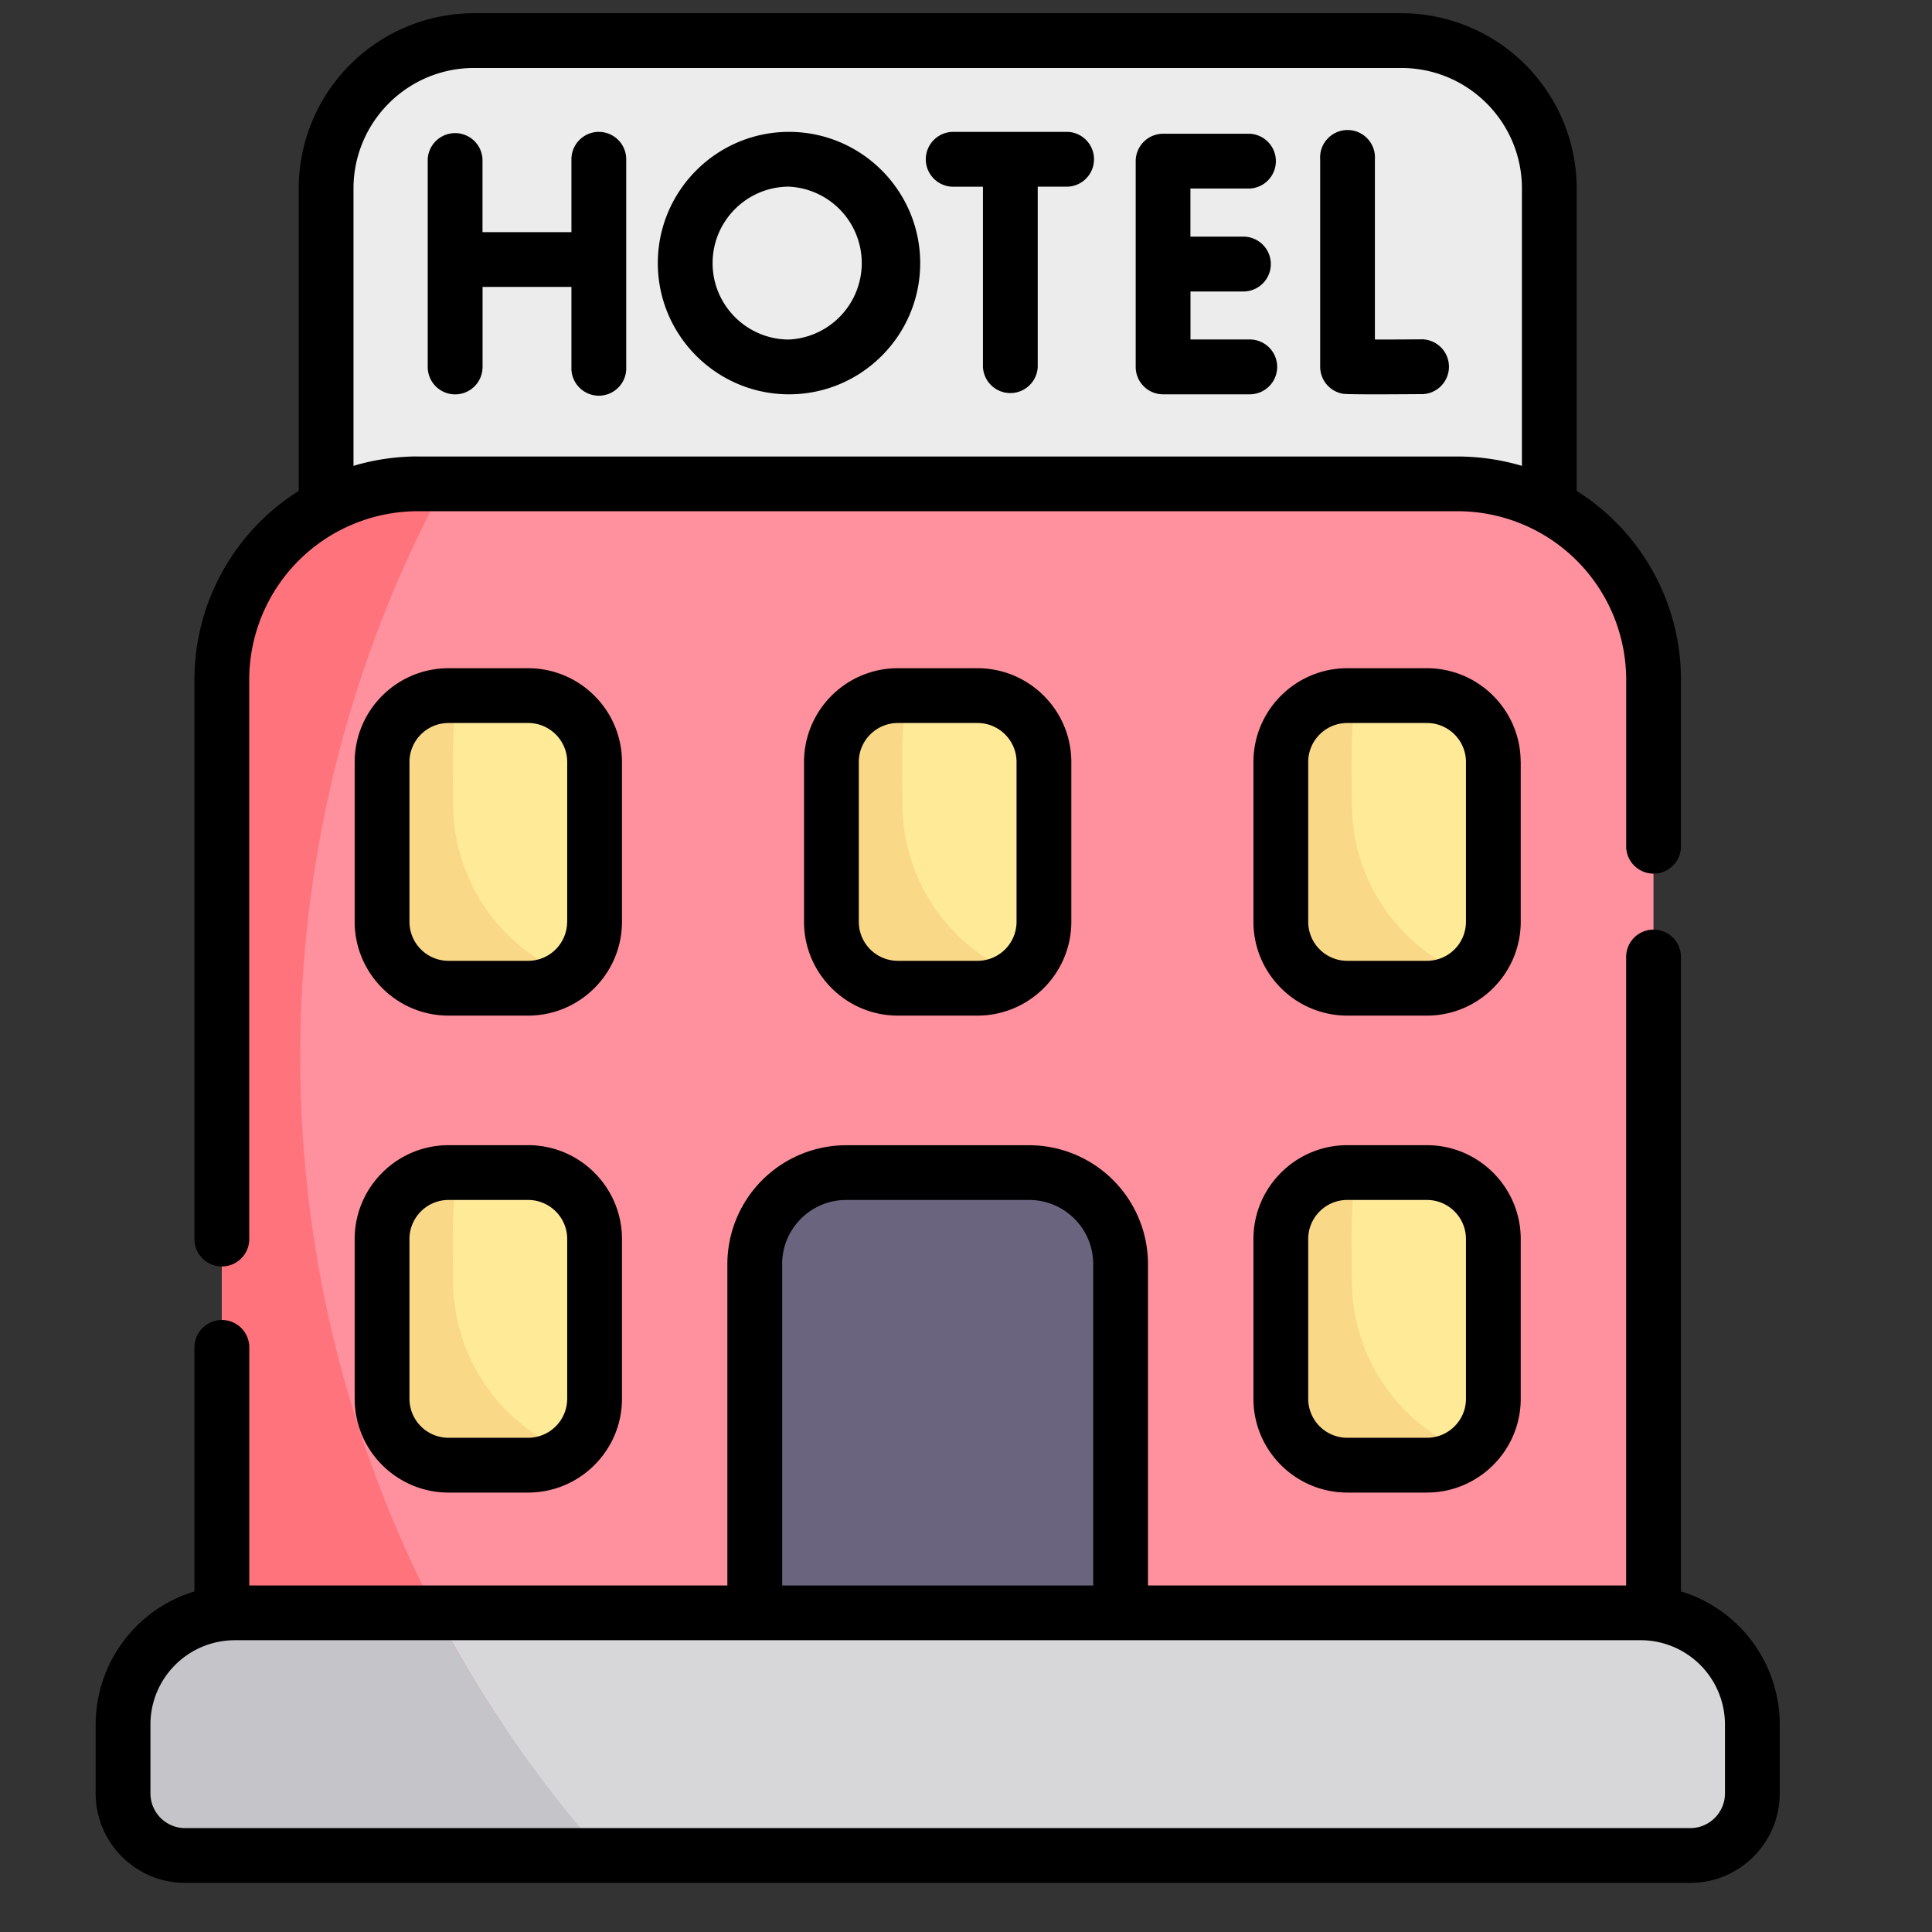
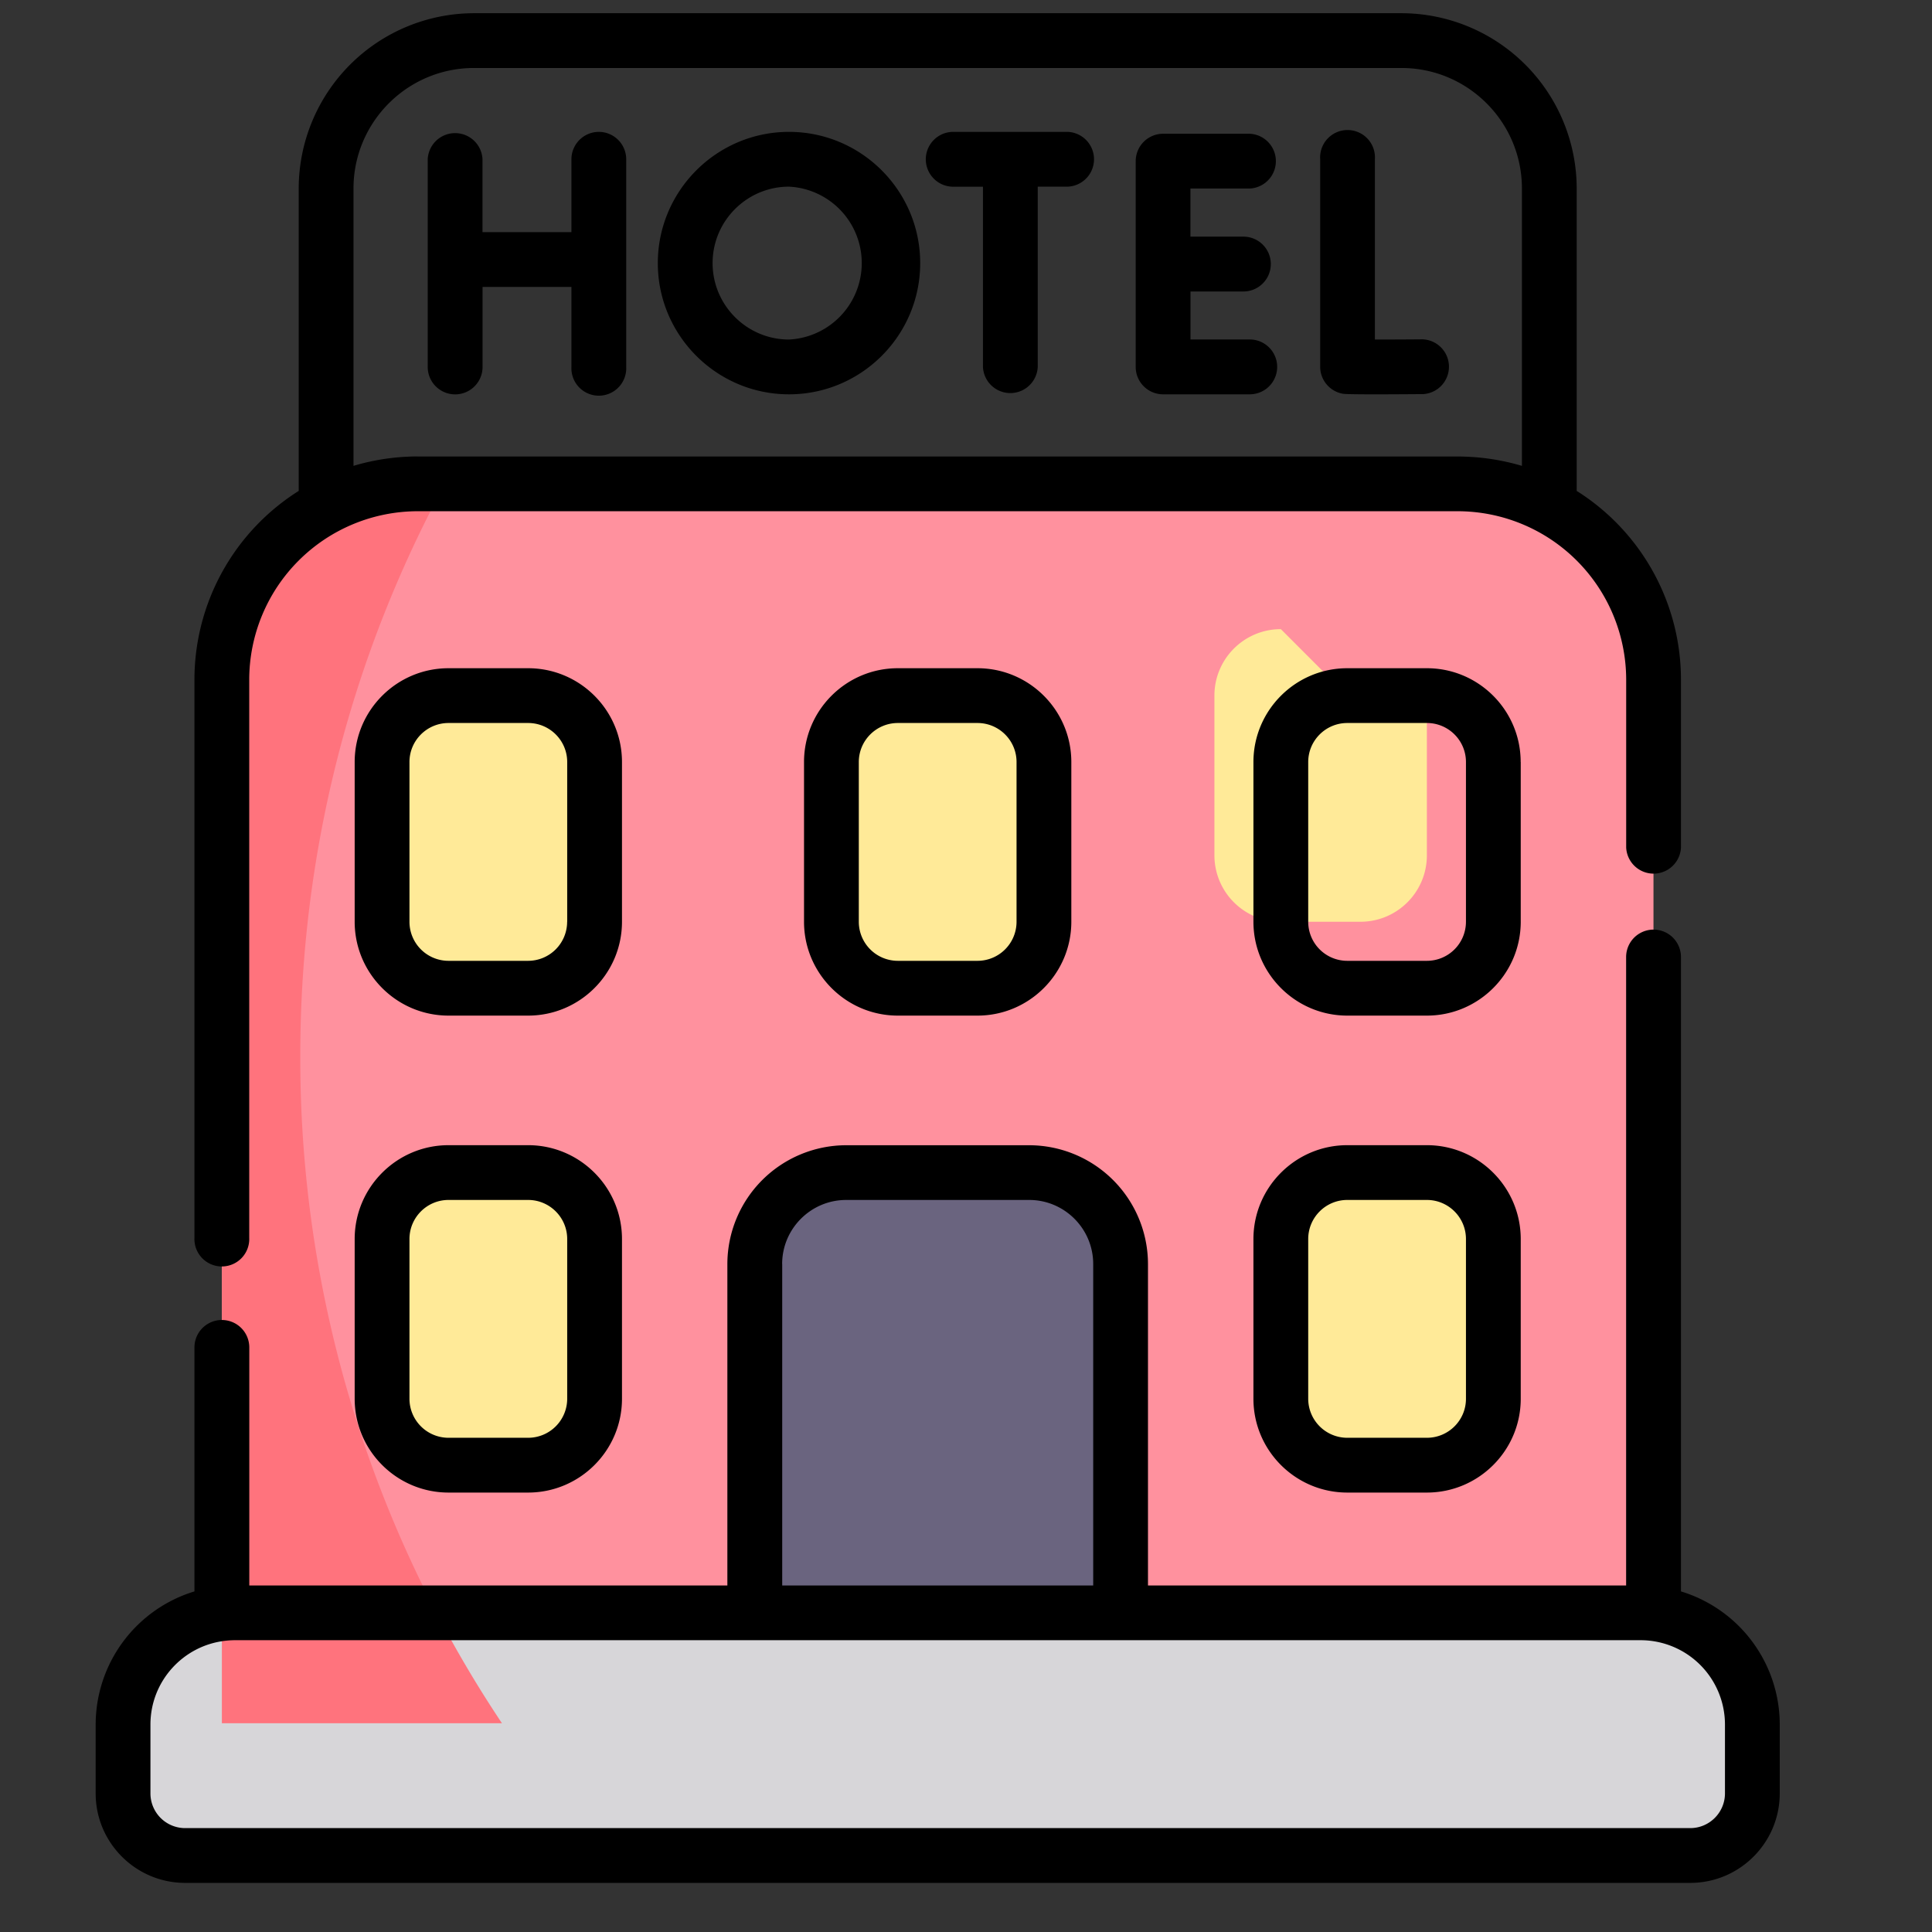
<svg xmlns="http://www.w3.org/2000/svg" width="31" height="31" viewBox="0 0 31 31" fill="none">
  <rect x="0" y="0" width="31" height="31" fill="#333333" stroke="none" />
  <g clip-path="url(#2rz8ozipva)">
-     <path d="M22.487.651H7.605a2.373 2.373 0 0 0-2.373 2.373v6.97H24.86v-6.97A2.373 2.373 0 0 0 22.487.651z" fill="#ECECEC" />
    <path d="M23.392 7.764H6.7a3.141 3.141 0 0 0-3.141 3.14V27.65h22.972V10.905a3.141 3.141 0 0 0-3.14-3.141z" fill="#FF919E" />
    <path d="M16.513 18.815h-2.936c-.81 0-1.467.657-1.467 1.467v7.367h5.87v-7.367c0-.81-.657-1.467-1.467-1.467z" fill="#6A647F" />
-     <path d="M8.474 18.815H7.197c-.589 0-1.066.477-1.066 1.066v2.563c0 .589.477 1.066 1.066 1.066h1.277c.589 0 1.066-.477 1.066-1.066v-2.563c0-.589-.477-1.066-1.066-1.066zM8.474 11.161H7.197c-.589 0-1.066.477-1.066 1.066v2.563c0 .589.477 1.066 1.066 1.066h1.277c.589 0 1.066-.477 1.066-1.066v-2.563c0-.589-.477-1.066-1.066-1.066zM15.685 11.161h-1.277c-.59 0-1.066.477-1.066 1.066v2.563c0 .589.477 1.066 1.066 1.066h1.277c.589 0 1.066-.477 1.066-1.066v-2.563c0-.589-.477-1.066-1.066-1.066zM21.617 18.815h1.278c.589 0 1.066.477 1.066 1.066v2.563c0 .589-.477 1.066-1.066 1.066h-1.277a1.066 1.066 0 0 1-1.066-1.066v-2.563c0-.589.477-1.066 1.066-1.066zM21.617 11.161h1.278c.589 0 1.066.477 1.066 1.066v2.563c0 .589-.477 1.066-1.066 1.066h-1.277a1.066 1.066 0 0 1-1.066-1.066v-2.563c0-.589.477-1.066 1.066-1.066z" fill="#FFEA98" />
+     <path d="M8.474 18.815H7.197c-.589 0-1.066.477-1.066 1.066v2.563c0 .589.477 1.066 1.066 1.066h1.277c.589 0 1.066-.477 1.066-1.066v-2.563c0-.589-.477-1.066-1.066-1.066zM8.474 11.161H7.197c-.589 0-1.066.477-1.066 1.066v2.563c0 .589.477 1.066 1.066 1.066h1.277c.589 0 1.066-.477 1.066-1.066v-2.563c0-.589-.477-1.066-1.066-1.066zM15.685 11.161h-1.277c-.59 0-1.066.477-1.066 1.066v2.563c0 .589.477 1.066 1.066 1.066h1.277c.589 0 1.066-.477 1.066-1.066v-2.563c0-.589-.477-1.066-1.066-1.066zM21.617 18.815h1.278c.589 0 1.066.477 1.066 1.066v2.563c0 .589-.477 1.066-1.066 1.066h-1.277a1.066 1.066 0 0 1-1.066-1.066v-2.563c0-.589.477-1.066 1.066-1.066zM21.617 11.161h1.278v2.563c0 .589-.477 1.066-1.066 1.066h-1.277a1.066 1.066 0 0 1-1.066-1.066v-2.563c0-.589.477-1.066 1.066-1.066z" fill="#FFEA98" />
    <path d="M26.325 25.879H3.767c-.99 0-1.792.802-1.792 1.792v1.105c0 .55.446.996.996.996h24.15c.55 0 .996-.446.996-.996v-1.105c0-.99-.802-1.792-1.792-1.792z" fill="#D7D6D9" />
    <path d="M4.818 16.948c0-3.325.84-6.453 2.32-9.184h-.437a3.141 3.141 0 0 0-3.141 3.14V27.65h4.494a19.215 19.215 0 0 1-3.236-10.701z" fill="#FF737D" />
-     <path d="M7.005 25.879H3.767c-.99 0-1.792.802-1.792 1.792v1.105c0 .55.446.996.996.996h6.724a19.347 19.347 0 0 1-2.69-3.893z" fill="#C5C4C9" />
-     <path d="M7.27 12.896c0-.576-.03-1.186.072-1.735h-.145c-.589 0-1.066.477-1.066 1.065v2.564c0 .589.477 1.066 1.066 1.066h1.277c.242 0 .464-.082.643-.217a2.96 2.96 0 0 1-1.847-2.743zM14.48 12.896c0-.576-.03-1.186.072-1.735h-.146c-.588 0-1.065.477-1.065 1.065v2.564c0 .589.477 1.066 1.066 1.066h1.277c.242 0 .464-.082.643-.217a2.96 2.96 0 0 1-1.847-2.743zM21.69 12.896c0-.576-.029-1.186.073-1.735h-.146c-.588 0-1.065.477-1.065 1.065v2.564c0 .589.477 1.066 1.066 1.066h1.277c.242 0 .464-.082.643-.217a2.96 2.96 0 0 1-1.847-2.743zM7.27 20.55c0-.576-.03-1.186.072-1.735h-.145c-.589 0-1.066.477-1.066 1.066v2.563c0 .589.477 1.066 1.066 1.066h1.277c.242 0 .464-.081.643-.217a2.96 2.96 0 0 1-1.847-2.742zM21.69 20.55c0-.576-.029-1.186.073-1.735h-.146c-.588 0-1.065.477-1.065 1.066v2.563c0 .589.477 1.066 1.066 1.066h1.277c.242 0 .464-.081.643-.217a2.96 2.96 0 0 1-1.847-2.742z" fill="#F9D888" />
    <path d="M8.474 18.375H7.197c-.83 0-1.506.676-1.506 1.506v2.563c0 .83.676 1.505 1.506 1.505h1.277c.83 0 1.506-.675 1.506-1.505v-2.563c0-.83-.676-1.506-1.506-1.506zm.627 4.07a.627.627 0 0 1-.627.625H7.197a.627.627 0 0 1-.627-.626v-2.563c0-.346.281-.627.627-.627h1.277c.346 0 .627.281.627.627v2.563zM9.98 12.227c0-.83-.676-1.505-1.506-1.505H7.197c-.83 0-1.506.675-1.506 1.505v2.563c0 .83.676 1.506 1.506 1.506h1.277c.83 0 1.506-.676 1.506-1.506v-2.563zM9.1 14.79a.627.627 0 0 1-.626.627H7.197a.627.627 0 0 1-.627-.627v-2.563c0-.345.281-.626.627-.626h1.277c.346 0 .627.28.627.626v2.563zM14.406 10.722c-.83 0-1.505.675-1.505 1.505v2.563c0 .83.676 1.506 1.505 1.506h1.278c.83 0 1.506-.676 1.506-1.506v-2.563c0-.83-.676-1.505-1.506-1.505h-1.277zm1.905 1.505v2.563a.627.627 0 0 1-.627.627h-1.277a.627.627 0 0 1-.627-.627v-2.563c0-.345.281-.626.627-.626h1.277c.346 0 .627.28.627.626zM22.895 18.375h-1.277c-.83 0-1.506.676-1.506 1.506v2.563c0 .83.676 1.505 1.506 1.505h1.277c.83 0 1.506-.675 1.506-1.505v-2.563c0-.83-.676-1.506-1.506-1.506zm.627 4.07c0 .345-.281.625-.627.625h-1.277a.627.627 0 0 1-.627-.626v-2.563c0-.346.281-.627.627-.627h1.277c.346 0 .627.281.627.627v2.563zM24.4 12.227c0-.83-.675-1.505-1.505-1.505h-1.277c-.83 0-1.506.675-1.506 1.505v2.563c0 .83.676 1.506 1.506 1.506h1.277c.83 0 1.506-.676 1.506-1.506v-2.563zm-.878 2.563a.627.627 0 0 1-.627.627h-1.277a.627.627 0 0 1-.627-.627v-2.563c0-.345.281-.626.627-.626h1.277c.346 0 .627.28.627.626v2.563zM22.786 5.445c-.221.002-.498.003-.725.003V2.556a.44.44 0 1 0-.878 0v3.329a.44.44 0 0 0 .365.433c.094.016 1.047.007 1.243.006a.44.44 0 1 0-.005-.879zM9.608 2.116a.44.44 0 0 0-.439.44v1.169H7.742v-1.17a.44.44 0 0 0-.879 0v3.333a.44.44 0 1 0 .88 0V4.604h1.426v1.284a.44.44 0 1 0 .879 0V2.556a.44.44 0 0 0-.44-.44zM20.053 3.025a.44.44 0 0 0 0-.879h-1.39a.44.44 0 0 0-.44.44v3.301c0 .243.196.44.44.44h1.39a.44.44 0 1 0 0-.88h-.951v-.77h.849a.44.44 0 1 0 0-.88h-.85v-.772h.952zM17.135 2.116h-1.84a.44.44 0 0 0 0 .88h.477v2.892a.44.44 0 0 0 .879 0V2.995h.484a.44.44 0 0 0 0-.879zM12.66 2.116c-1.16 0-2.105.945-2.105 2.106 0 1.16.944 2.105 2.105 2.105s2.105-.944 2.105-2.105-.944-2.106-2.105-2.106zm0 3.332c-.676 0-1.226-.55-1.226-1.226 0-.677.55-1.227 1.226-1.227a1.228 1.228 0 0 1 0 2.453z" fill="#000" />
    <path d="M22.487.212H7.605a2.816 2.816 0 0 0-2.812 2.812v4.853a3.58 3.58 0 0 0-1.673 3.028v8.955a.44.44 0 1 0 .879 0v-8.955a2.706 2.706 0 0 1 2.702-2.702h16.69a2.706 2.706 0 0 1 2.702 2.702v2.694a.44.44 0 0 0 .879 0v-2.694a3.58 3.58 0 0 0-1.673-3.028V3.024A2.816 2.816 0 0 0 22.487.212zM6.7 7.324c-.337 0-.692.05-1.028.151v-4.45c0-1.067.867-1.934 1.933-1.934h14.882c1.066 0 1.933.867 1.933 1.933v4.451a3.639 3.639 0 0 0-1.029-.15H6.701zM3.12 25.535a2.235 2.235 0 0 0-1.585 2.136v1.105c0 .792.644 1.436 1.436 1.436h24.15c.792 0 1.436-.644 1.436-1.436v-1.105a2.235 2.235 0 0 0-1.585-2.136V15.356a.44.44 0 0 0-.88 0V25.44H18.42v-5.157a1.909 1.909 0 0 0-1.906-1.907h-2.936a1.909 1.909 0 0 0-1.907 1.907v5.157H4v-3.82a.44.44 0 0 0-.88 0v3.916zm24.558 2.136v1.105c0 .307-.25.557-.557.557H2.971a.557.557 0 0 1-.557-.557v-1.105c0-.693.523-1.265 1.195-1.343a1.37 1.37 0 0 1 .158-.01h22.558a1.354 1.354 0 0 1 1.353 1.353zM12.55 20.282c0-.567.461-1.028 1.028-1.028h2.936c.566 0 1.027.461 1.027 1.028v5.158h-4.99v-5.158z" fill="#000" />
  </g>
  <defs>
    <clipPath id="2rz8ozipva">
      <path fill="#fff" transform="translate(.046 .212)" d="M0 0h30v30H0z" />
    </clipPath>
  </defs>
</svg>